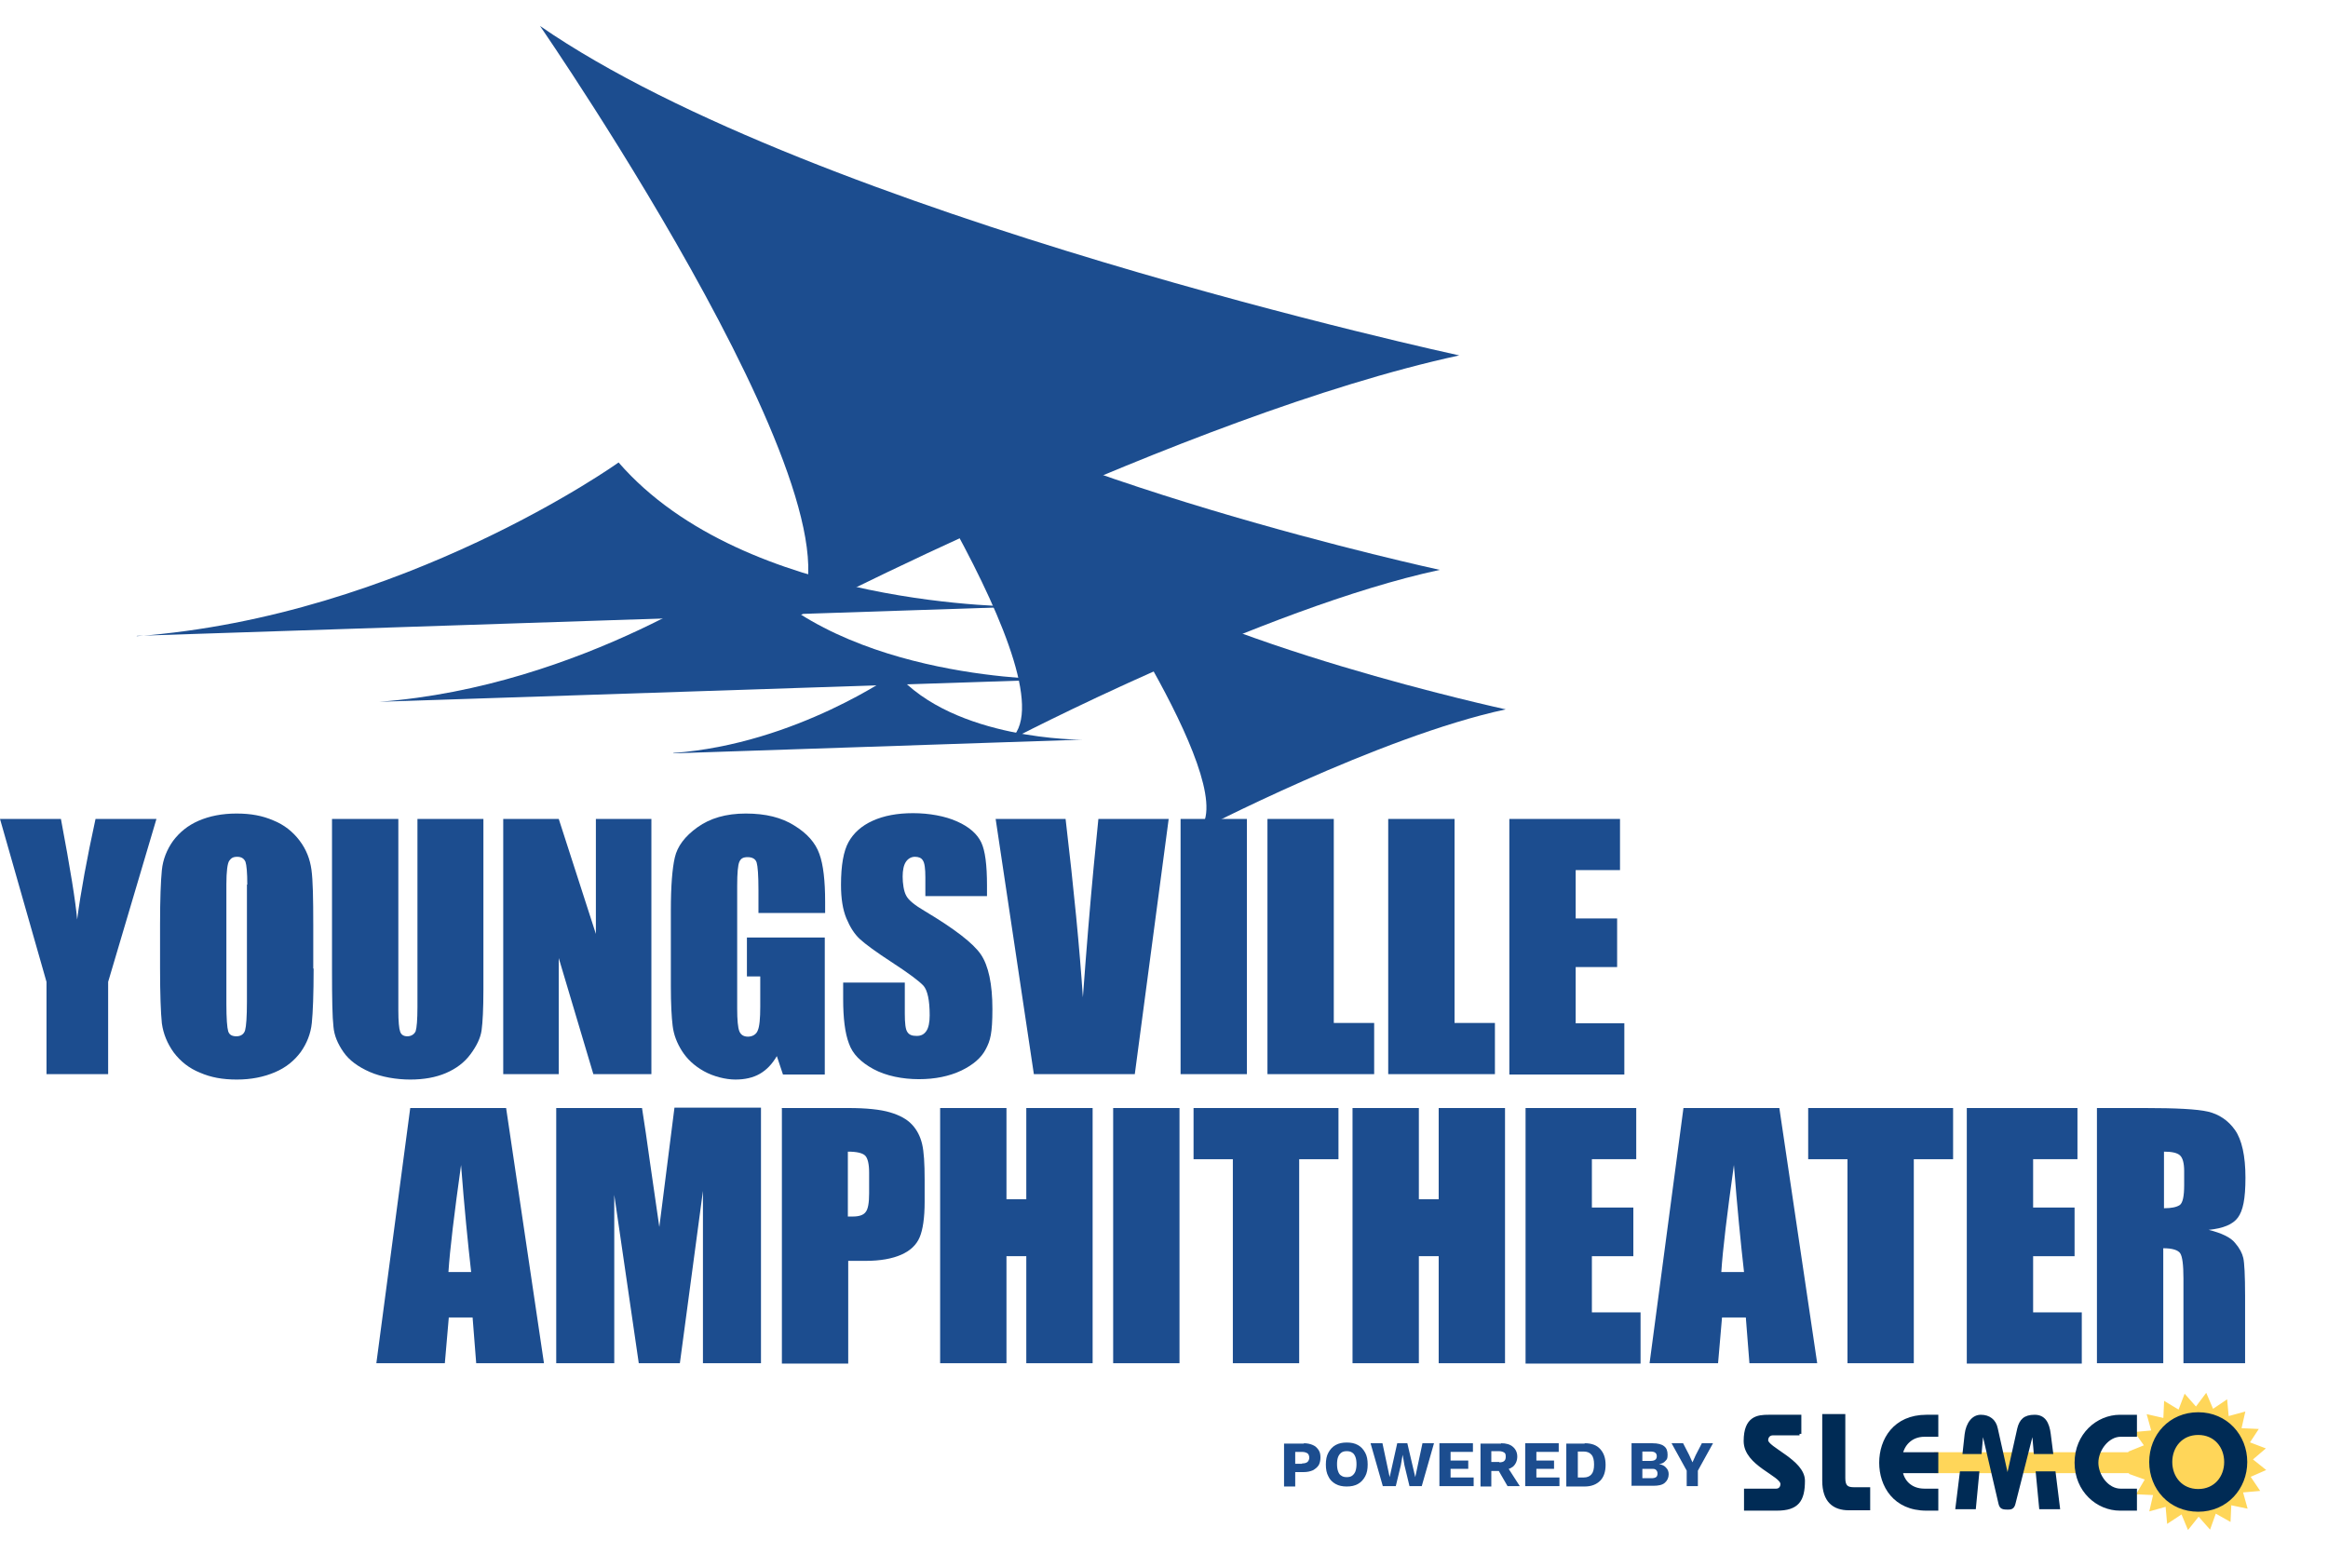
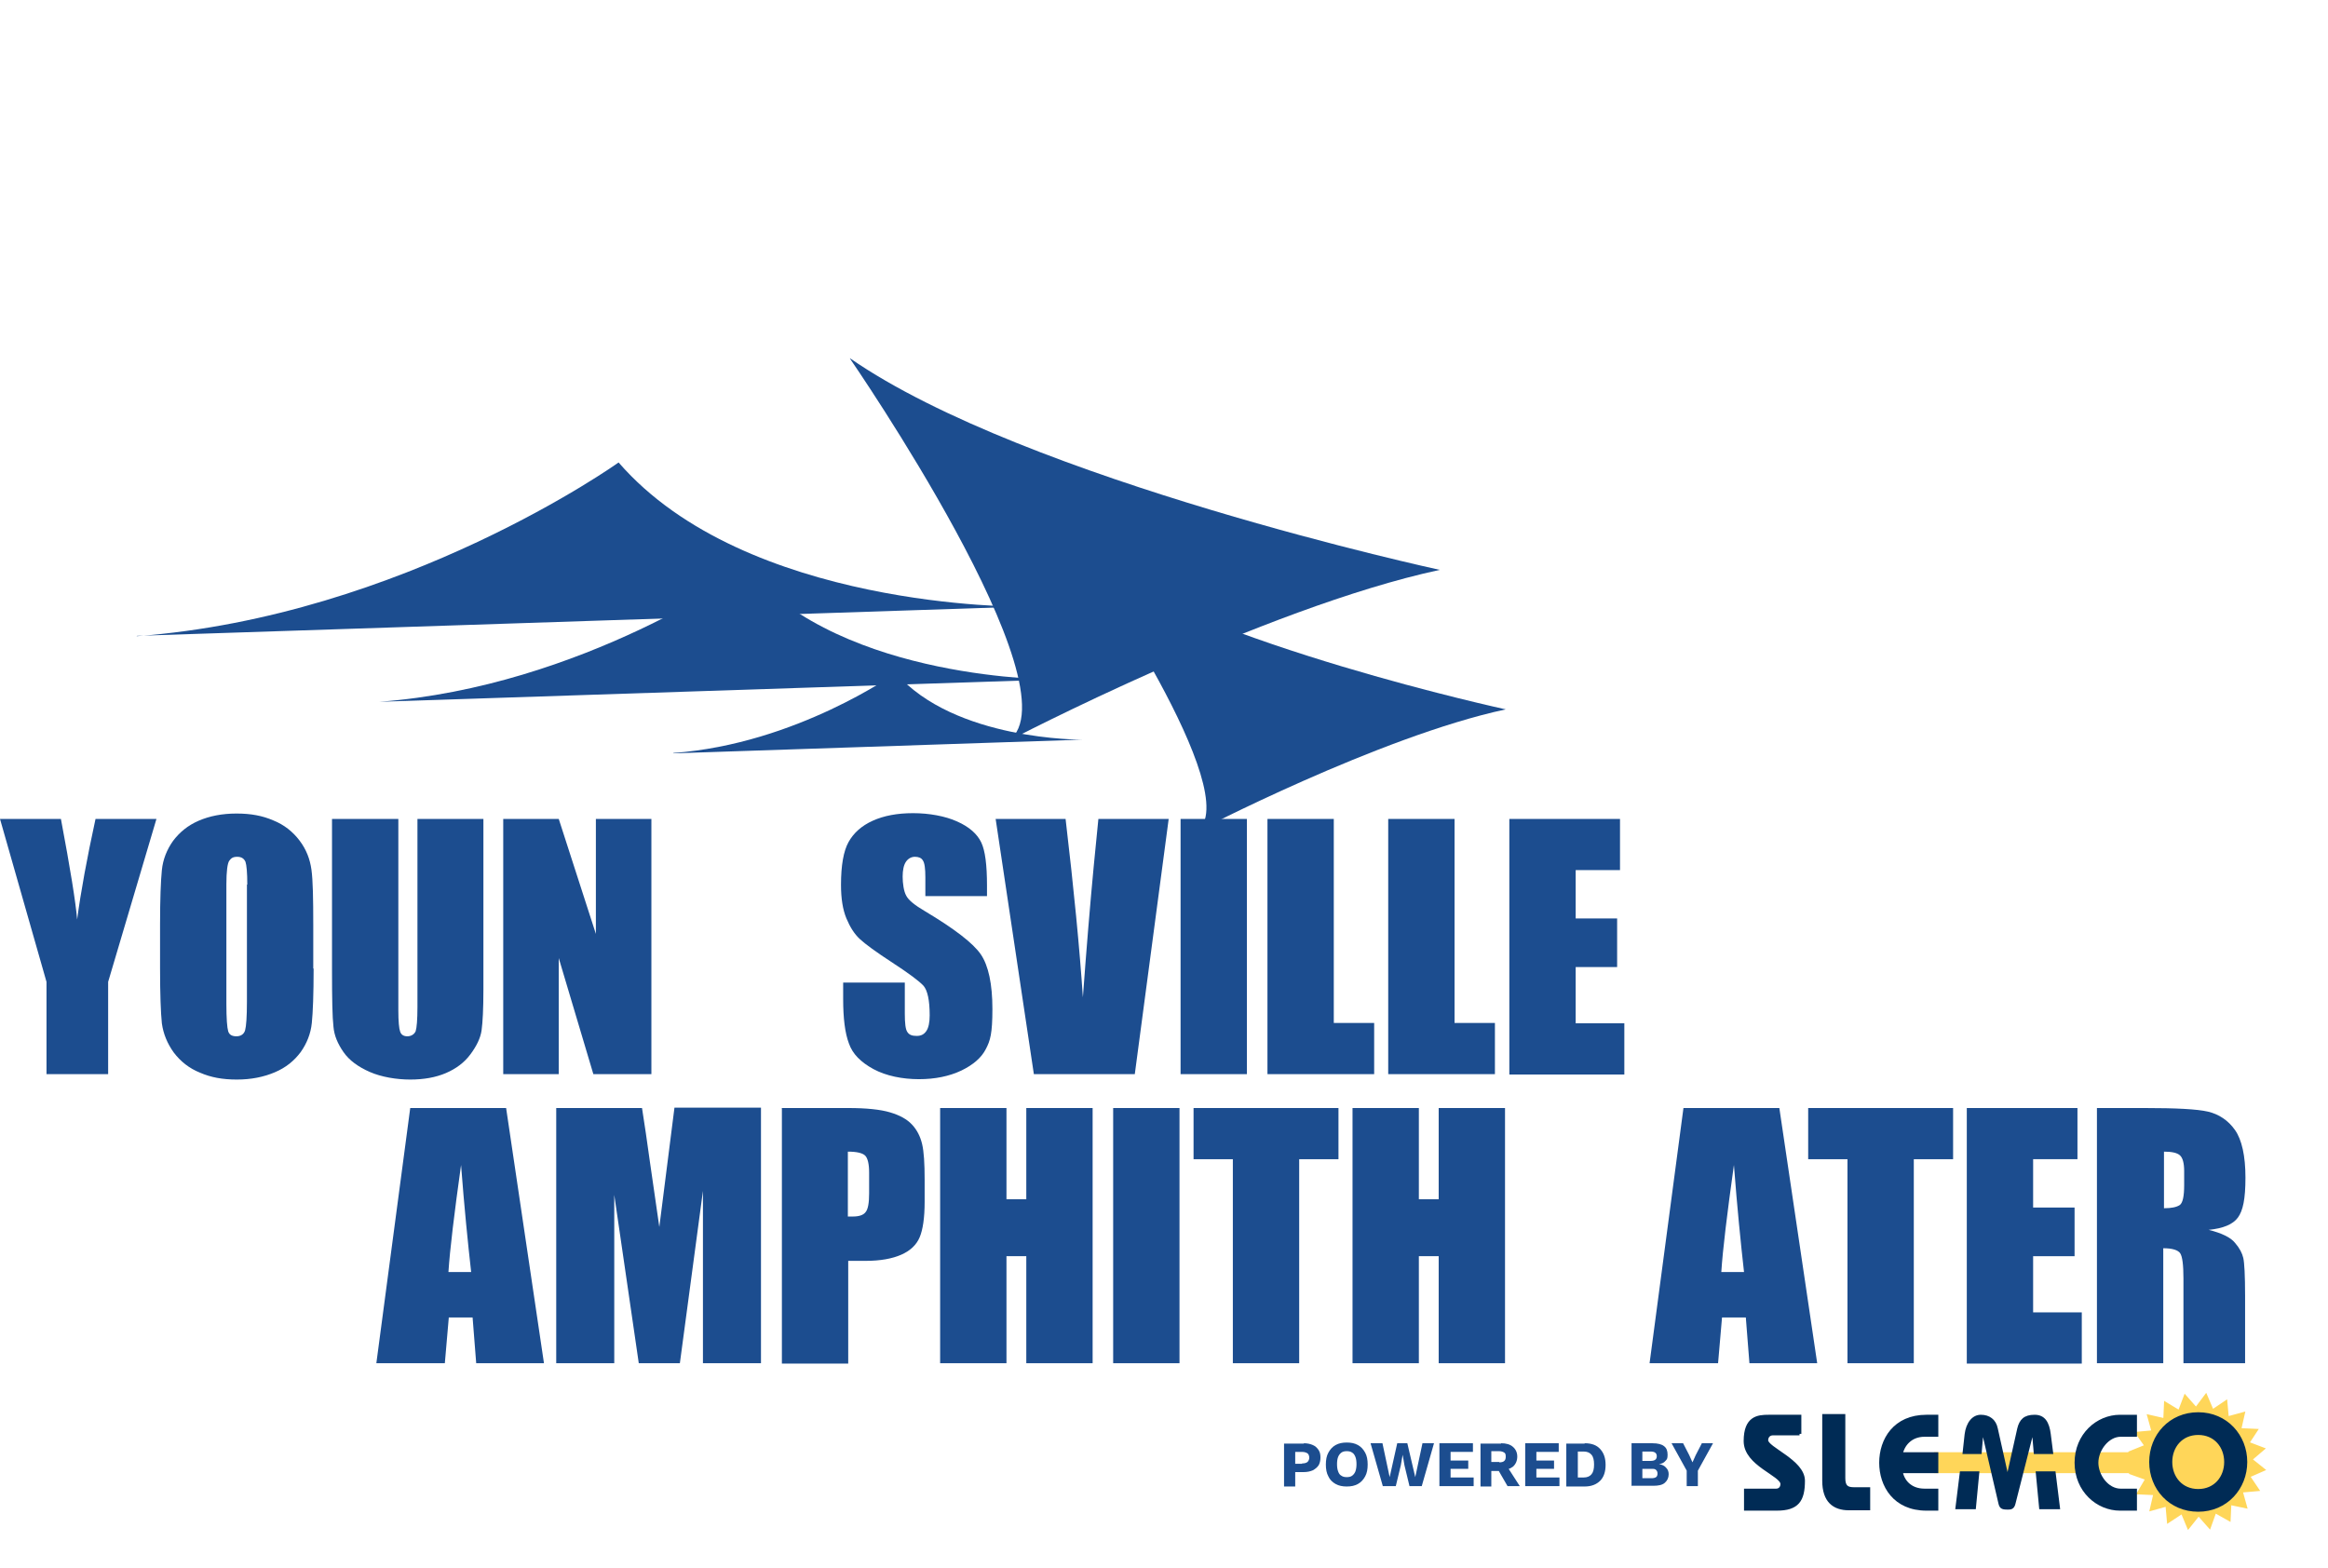
<svg xmlns="http://www.w3.org/2000/svg" id="a" version="1.1" viewBox="0 0 645.8 435">
  <defs>
    <style>
      .st0 {
        fill: #002b55;
      }

      .st1 {
        fill: #ffd659;
      }

      .st2 {
        fill: #1c4d8f;
      }

      .st3 {
        stroke: #002b55;
      }

      .st3, .st4 {
        fill: none;
      }

      .st4 {
        stroke: #ffd659;
      }
    </style>
  </defs>
  <path class="st2" d="M38,176.4l245.6-8.1s-76.7.7-112-40c0,0-59.7,42.7-133.7,48.2Z" />
  <path class="st2" d="M105.2,194.7l187.5-6.2s-58.5.5-85.5-30.6c0,0-45.6,32.6-102,36.8h0Z" />
  <path class="st2" d="M186.8,209l113.4-3.8s-35.4.3-51.7-18.5c0,0-27.6,19.7-61.7,22.2h0Z" />
-   <path class="st2" d="M149.8,7.2s99.1,143.6,68.6,165.3c0,0,110.2-57.4,186.4-73.9,0,0-178.8-38.7-255-91.4h0Z" />
  <path class="st2" d="M235.8,99.5s63.5,92.1,44,106c0,0,70.7-36.9,119.6-47.4,0,0-114.7-24.8-163.6-58.7h0Z" />
  <path class="st2" d="M300.5,154.7s45.5,66,31.5,76c0,0,50.7-26.4,85.7-33.9,0,0-82.2-17.8-117.2-42Z" />
  <path class="st2" d="M43.4,227.2l-13.4,45.2v25.6H12.9v-25.6L0,227.2h16.9c2.6,13.8,4.1,23.1,4.5,27.9,1-7.6,2.7-16.9,5.1-27.9h16.9Z" />
  <path class="st2" d="M87,268.7c0,7.1-.2,12.2-.5,15.1-.3,3-1.4,5.7-3.1,8.1-1.8,2.4-4.1,4.3-7.2,5.6s-6.5,2-10.5,2-7.2-.6-10.2-1.9c-3-1.2-5.4-3.1-7.3-5.6-1.8-2.5-2.9-5.2-3.3-8.1-.3-2.9-.5-8-.5-15.3v-12.1c0-7.1.2-12.1.5-15.1s1.4-5.7,3.1-8.1c1.8-2.4,4.1-4.3,7.1-5.6,3-1.3,6.5-2,10.5-2s7.2.6,10.2,1.9c3,1.2,5.4,3.1,7.3,5.6s2.9,5.2,3.3,8.1.5,8,.5,15.3v12.1h0ZM68.6,245.4c0-3.3-.2-5.4-.5-6.3-.4-.9-1.1-1.4-2.3-1.4s-1.7.4-2.2,1.1c-.5.7-.8,2.9-.8,6.6v33.1c0,4.1.2,6.6.5,7.6s1.1,1.4,2.3,1.4,2.1-.6,2.4-1.7c.3-1.1.5-3.7.5-7.9v-32.5h0Z" />
  <path class="st2" d="M134.1,227.2v47.3c0,5.4-.2,9.1-.5,11.3s-1.4,4.4-3.1,6.7c-1.7,2.3-4,4-6.8,5.2-2.8,1.2-6.1,1.8-9.9,1.8s-8-.7-11.2-2.1c-3.2-1.4-5.7-3.2-7.3-5.5s-2.6-4.6-2.8-7.1c-.3-2.5-.4-7.7-.4-15.7v-41.9h18.4v53.1c0,3.1.2,5.1.5,5.9.3.9,1,1.3,2,1.3s1.9-.5,2.3-1.4c.3-.9.5-3.2.5-6.7v-52.2h18.4,0Z" />
  <path class="st2" d="M180.7,227.2v70.8h-16.1l-9.6-32.2v32.2h-15.4v-70.8h15.4l10.3,31.9v-31.9h15.4Z" />
-   <path class="st2" d="M228.8,253.3h-18.4v-6.4c0-4.1-.2-6.6-.5-7.6s-1.2-1.5-2.5-1.5-1.9.4-2.3,1.3c-.4.9-.6,3.1-.6,6.7v34c0,3.2.2,5.3.6,6.3.4,1,1.2,1.5,2.4,1.5s2.3-.6,2.7-1.7c.5-1.1.7-3.4.7-6.6v-8.4h-3.7v-10.8h21.6v38h-11.6l-1.7-5.1c-1.3,2.2-2.8,3.8-4.7,4.9-1.9,1.1-4.2,1.6-6.8,1.6s-6-.8-8.7-2.3c-2.7-1.5-4.7-3.4-6.1-5.6s-2.3-4.5-2.6-7c-.3-2.4-.5-6.1-.5-11v-21c0-6.8.4-11.7,1.1-14.7.7-3.1,2.8-5.9,6.3-8.4,3.5-2.5,7.9-3.8,13.4-3.8s9.9,1.1,13.4,3.3c3.6,2.2,5.9,4.8,7,7.9,1.1,3,1.6,7.5,1.6,13.3v3.1h0Z" />
  <path class="st2" d="M273.8,248.6h-17.1v-5.2c0-2.4-.2-4-.7-4.7-.4-.7-1.2-1-2.2-1s-1.9.5-2.5,1.4-.9,2.3-.9,4.1.3,4.1,1,5.3c.6,1.2,2.3,2.6,5.2,4.3,8.2,4.9,13.4,8.9,15.5,12,2.1,3.1,3.2,8.2,3.2,15.1s-.6,8.8-1.8,11.1c-1.2,2.4-3.5,4.4-6.8,6-3.4,1.6-7.3,2.4-11.8,2.4s-9.1-.9-12.6-2.8c-3.5-1.9-5.8-4.2-6.8-7.1-1.1-2.9-1.6-7-1.6-12.3v-4.6h17.1v8.6c0,2.7.2,4.4.7,5.1.5.8,1.3,1.1,2.6,1.1s2.1-.5,2.7-1.4.9-2.4.9-4.3c0-4.2-.6-6.9-1.7-8.2-1.2-1.3-4-3.4-8.6-6.4-4.6-3-7.6-5.2-9.1-6.6s-2.7-3.3-3.7-5.7c-1-2.4-1.5-5.5-1.5-9.3,0-5.4.7-9.4,2.1-11.9,1.4-2.5,3.6-4.5,6.7-5.9,3.1-1.4,6.8-2.1,11.2-2.1s8.9.8,12.2,2.3c3.4,1.5,5.6,3.5,6.7,5.8s1.6,6.3,1.6,12v2.8h0Z" />
  <path class="st2" d="M324.2,227.2l-9.4,70.8h-28l-10.6-70.8h19.4c2.3,19.5,3.9,36,4.8,49.5,1-13.6,2-25.8,3-36.3l1.3-13.2h19.4Z" />
  <path class="st2" d="M345.9,227.2v70.8h-18.4v-70.8h18.4Z" />
  <path class="st2" d="M370,227.2v56.6h11.2v14.2h-29.6v-70.8h18.4Z" />
  <path class="st2" d="M403.5,227.2v56.6h11.2v14.2h-29.6v-70.8h18.4Z" />
  <path class="st2" d="M418.7,227.2h30.7v14.2h-12.3v13.4h11.5v13.5h-11.5v15.6h13.5v14.2h-31.9v-70.8h0Z" />
  <path class="st2" d="M140.4,307.4l10.5,70.8h-18.8l-1-12.7h-6.6l-1.1,12.7h-19l9.4-70.8h26.6ZM130.7,352.9c-.9-8-1.9-17.9-2.8-29.7-1.9,13.6-3.1,23.5-3.5,29.7h6.3Z" />
  <path class="st2" d="M211.1,307.4v70.8h-16.1v-47.8s-6.4,47.8-6.4,47.8h-11.4l-6.8-46.7v46.7h-16.1v-70.8h23.8c.7,4.3,1.4,9.3,2.2,15l2.6,18,4.2-33.1h24Z" />
  <path class="st2" d="M216.8,307.4h18.5c5,0,8.9.4,11.6,1.2s4.7,1.9,6.1,3.4,2.3,3.3,2.8,5.4c.5,2.1.7,5.4.7,9.8v6.2c0,4.5-.5,7.8-1.4,9.9-.9,2.1-2.6,3.7-5.1,4.8-2.5,1.1-5.8,1.7-9.8,1.7h-4.9v28.5h-18.4v-70.8h0ZM235.2,319.5v18c.5,0,1,0,1.4,0,1.7,0,2.9-.4,3.5-1.2.7-.8,1-2.6,1-5.2v-5.8c0-2.4-.4-4-1.1-4.7s-2.3-1.1-4.7-1.1h0Z" />
  <path class="st2" d="M303.1,307.4v70.8h-18.4v-29.7h-5.5v29.7h-18.4v-70.8h18.4v25.3h5.5v-25.3h18.4Z" />
  <path class="st2" d="M327.2,307.4v70.8h-18.4v-70.8h18.4Z" />
  <path class="st2" d="M371.3,307.4v14.2h-10.9v56.6h-18.4v-56.6h-10.9v-14.2h40.2Z" />
  <path class="st2" d="M417.5,307.4v70.8h-18.4v-29.7h-5.5v29.7h-18.4v-70.8h18.4v25.3h5.5v-25.3h18.4Z" />
-   <path class="st2" d="M423.2,307.4h30.7v14.2h-12.3v13.4h11.5v13.5h-11.5v15.6h13.5v14.2h-31.9v-70.8h0Z" />
  <path class="st2" d="M493.6,307.4l10.5,70.8h-18.8l-1-12.7h-6.6l-1.1,12.7h-19l9.4-70.8h26.6ZM483.8,352.9c-.9-8-1.9-17.9-2.8-29.7-1.9,13.6-3.1,23.5-3.5,29.7h6.3Z" />
  <path class="st2" d="M541.8,307.4v14.2h-10.9v56.6h-18.4v-56.6h-10.9v-14.2h40.2Z" />
  <path class="st2" d="M545.6,307.4h30.7v14.2h-12.3v13.4h11.5v13.5h-11.5v15.6h13.5v14.2h-31.9v-70.8h0Z" />
  <path class="st2" d="M581.9,307.4h13c8.7,0,14.6.3,17.6,1s5.6,2.4,7.5,5.1,2.9,7.2,2.9,13.2-.7,9.2-2.1,11.1-4.1,3-8.1,3.4c3.6.9,6.1,2.1,7.3,3.6,1.3,1.5,2,2.9,2.3,4.2.3,1.3.5,4.8.5,10.5v18.7h-17.1v-23.5c0-3.8-.3-6.1-.9-7-.6-.9-2.2-1.4-4.7-1.4v31.9h-18.4v-70.8h0ZM600.3,319.5v15.7c2.1,0,3.5-.3,4.4-.9.8-.6,1.2-2.4,1.2-5.5v-3.9c0-2.2-.4-3.7-1.2-4.4-.8-.7-2.3-1-4.4-1h0Z" />
  <path class="st2" d="M361.7,400.4c1,0,1.8.2,2.5.5.7.3,1.2.8,1.6,1.4.4.6.5,1.3.5,2.1s-.2,1.6-.5,2.1c-.4.6-.9,1-1.6,1.4-.7.3-1.5.5-2.5.5h-2.4v4h-3.1v-11.9h5.5ZM361.2,406c.6,0,1.1-.1,1.5-.4.3-.3.5-.7.5-1.2s-.2-1-.5-1.2-.8-.4-1.5-.4h-1.9v3.3h1.9Z" />
  <path class="st2" d="M373.6,400.2c1.2,0,2.2.2,3.1.7.9.5,1.5,1.2,2,2.1.5.9.7,2,.7,3.3s-.2,2.4-.7,3.3c-.5.9-1.1,1.6-2,2.1-.9.5-1.9.7-3.1.7s-2.2-.2-3.1-.7c-.9-.5-1.6-1.2-2-2.1-.5-.9-.7-2-.7-3.3s.2-2.4.7-3.3c.5-.9,1.1-1.6,2-2.1.9-.5,1.9-.7,3.1-.7ZM373.6,402.6c-.6,0-1.1.1-1.5.4-.4.3-.7.7-.9,1.2-.2.5-.3,1.2-.3,2s.1,1.5.3,2c.2.6.5,1,.9,1.2.4.3.9.4,1.5.4s1.1-.1,1.5-.4c.4-.3.7-.7.9-1.2.2-.6.3-1.2.3-2s-.1-1.5-.3-2c-.2-.5-.5-1-.9-1.2-.4-.3-.9-.4-1.5-.4Z" />
  <path class="st2" d="M383.6,412.3l-3.4-11.9h3.3l2,9.4,2.1-9.4h2.8l2.2,9.4,2-9.4h3.2l-3.4,11.9h-3.4l-1.4-5.8-.5-2.9h0l-.5,2.9-1.4,5.8h-3.5Z" />
  <path class="st2" d="M399.3,412.3v-11.9h9.3v2.4h-6.2v2.4h4.9v2.3h-4.9v2.4h6.4v2.4h-9.5,0Z" />
  <path class="st2" d="M416.4,400.4c1.4,0,2.5.3,3.3,1s1.2,1.6,1.2,2.7-.4,2.1-1.2,2.8c-.8.6-1.9,1-3.3,1l-.3.2h-2.4v4.3h-3v-11.9h5.7ZM415.9,405.7c.6,0,1.1-.1,1.4-.4s.4-.6.4-1.2-.1-.9-.4-1.1-.8-.4-1.4-.4h-2.2v3h2.2ZM417.8,406.4l3.8,5.9h-3.4l-3-5.2,2.7-.7h0Z" />
  <path class="st2" d="M423.1,412.3v-11.9h9.3v2.4h-6.2v2.4h4.9v2.3h-4.9v2.4h6.4v2.4h-9.5,0Z" />
  <path class="st2" d="M439.6,400.4c1.9,0,3.3.5,4.3,1.6s1.5,2.5,1.5,4.4-.5,3.4-1.5,4.4-2.4,1.6-4.3,1.6h-5.1v-11.9h5.1ZM439.3,409.9c1,0,1.7-.3,2.2-.9.5-.6.7-1.5.7-2.7s-.2-2.1-.7-2.7c-.5-.6-1.2-.9-2.2-.9h-1.6v7.2h1.6Z" />
  <path class="st2" d="M452.6,412.3v-11.9h5.8c1.5,0,2.6.3,3.2.8.7.5,1,1.3,1,2.4s-.2,1.3-.6,1.7c-.4.5-1,.8-1.8.9h0c.9.1,1.6.5,2,1,.5.5.7,1.1.7,1.8,0,1-.4,1.8-1.1,2.4-.7.6-1.8.8-3.2.8h-6.1ZM455.6,405.3h2.3c1.1,0,1.7-.4,1.7-1.3s-.6-1.3-1.7-1.3h-2.3v2.6ZM455.6,410.1h2.5c.6,0,1-.1,1.3-.3s.4-.6.4-1-.1-.7-.4-1-.7-.3-1.3-.3h-2.5v2.6Z" />
  <path class="st2" d="M475.2,400.4l-4.2,7.6v4.3h-3.1v-4.3l-4.2-7.6h3.2l1.7,3.3.9,2,.9-2,1.7-3.3h3.2,0Z" />
  <polygon class="st1" points="623.6 409.5 627.7 407.7 624.2 404.9 627.6 402 623.4 400.4 625.7 396.9 621.2 396.7 622.2 392.3 617.8 393.5 617.4 389.1 613.7 391.6 611.9 387.4 609.2 391 606.2 387.6 604.6 391.8 600.8 389.5 600.6 394 596.2 393 597.4 397.3 593 397.7 595.5 401.2 591.3 402.9 591.9 403.4 537 403.4 537 408.2 592.1 408.2 591.5 408.7 595.7 410.2 593.4 414.1 597.9 414.3 596.9 418.6 601.2 417.4 601.6 421.9 605.4 419.4 607.1 423.5 609.9 420 612.9 423.4 614.4 419.2 618.3 421.4 618.5 417 622.8 417.9 621.6 413.6 626.1 413.2 623.6 409.5" />
  <polygon class="st4" points="623.6 409.5 627.7 407.7 624.2 404.9 627.6 402 623.4 400.4 625.7 396.9 621.2 396.7 622.2 392.3 617.8 393.5 617.4 389.1 613.7 391.6 611.9 387.4 609.2 391 606.2 387.6 604.6 391.8 600.8 389.5 600.6 394 596.2 393 597.4 397.3 593 397.7 595.5 401.2 591.3 402.9 591.9 403.4 537 403.4 537 408.2 592.1 408.2 591.5 408.7 595.7 410.2 593.4 414.1 597.9 414.3 596.9 418.6 601.2 417.4 601.6 421.9 605.4 419.4 607.1 423.5 609.9 420 612.9 423.4 614.4 419.2 618.3 421.4 618.5 417 622.8 417.9 621.6 413.6 626.1 413.2 623.6 409.5" />
  <path class="st0" d="M499.2,397.7h-7.3c-1.3,0-1.9.9-1.9,1.9,0,2.3,10.2,5.8,10.2,11.2s-1.6,7.8-7.3,7.8h-8.6v-5.1h8.4c1,0,1.7-.7,1.7-1.8,0-2.7-10.2-5.4-10.2-11.9s3.5-6.8,6.4-6.8h8.6v4.8" />
  <path class="st3" d="M499.2,397.7h-7.3c-1.3,0-1.9.9-1.9,1.9,0,2.3,10.2,5.8,10.2,11.2s-1.6,7.8-7.3,7.8h-8.6v-5.1h8.4c1,0,1.7-.7,1.7-1.8,0-2.7-10.2-5.4-10.2-11.9s3.5-6.8,6.4-6.8h8.6v4.8h0Z" />
  <path class="st0" d="M511.4,392.9v17.2c0,2.3.9,3,2.8,3h4.1v5.4h-5.4c-4.1,0-6.9-2.1-6.9-7.7v-18h5.4" />
  <path class="st3" d="M511.4,392.9v17.2c0,2.3.9,3,2.8,3h4.1v5.4h-5.4c-4.1,0-6.9-2.1-6.9-7.7v-18h5.4,0Z" />
  <path class="st0" d="M622.9,405.6c0,7.2-5.4,13.3-13.1,13.3s-13.1-6-13.1-13.3,5.4-13.3,13.1-13.3,13.1,6.1,13.1,13.3M602.1,405.6c0,4.3,2.9,8,7.7,8s7.7-3.7,7.7-8-2.9-8-7.7-8-7.7,3.7-7.7,8" />
  <path class="st3" d="M622.9,405.6c0,7.2-5.4,13.3-13.1,13.3s-13.1-6-13.1-13.3,5.4-13.3,13.1-13.3,13.1,6.1,13.1,13.3ZM602.1,405.6c0,4.3,2.9,8,7.7,8s7.7-3.7,7.7-8-2.9-8-7.7-8-7.7,3.7-7.7,8h0Z" />
  <path class="st0" d="M592.3,398.1h-4c-3.7,0-6.7,4.1-6.7,7.7s2.9,7.7,6.7,7.7h4v5.1h-4.2c-6.2,0-12.1-5.1-12.1-12.8s5.9-12.8,12.1-12.8h4.2v5.1" />
  <path class="st3" d="M592.3,398.1h-4c-3.7,0-6.7,4.1-6.7,7.7s2.9,7.7,6.7,7.7h4v5.1h-4.2c-6.2,0-12.1-5.1-12.1-12.8s5.9-12.8,12.1-12.8h4.2v5.1h0Z" />
  <path class="st0" d="M537.2,398.1h-3.3c-4.1,0-6.1,2.9-6.6,5.3h9.9v4.8h-9.9c.4,2.5,2.4,5.3,6.6,5.3h3.3v5.1h-2.8c-8.8,0-12.6-6.5-12.6-12.8s3.8-12.8,12.6-12.8h2.8v5.1" />
  <path class="st3" d="M537.2,398.1h-3.3c-4.1,0-6.1,2.9-6.6,5.3h9.9v4.8h-9.9c.4,2.5,2.4,5.3,6.6,5.3h3.3v5.1h-2.8c-8.8,0-12.6-6.5-12.6-12.8s3.8-12.8,12.6-12.8h2.8v5.1h0Z" />
  <path class="st0" d="M499.2,397.7h-7.3c-1.3,0-1.9.9-1.9,1.9,0,2.3,10.2,5.8,10.2,11.2s-1.6,7.8-7.3,7.8h-8.6v-5.1h8.4c1,0,1.7-.7,1.7-1.8,0-2.7-10.2-5.4-10.2-11.9s3.5-6.8,6.4-6.8h8.6v4.8" />
  <path class="st0" d="M511.4,392.9v17.2c0,2.3.9,3,2.8,3h4.1v5.4h-5.4c-4.1,0-6.9-2.1-6.9-7.7v-18h5.4" />
  <path class="st0" d="M622.9,405.6c0,7.2-5.4,13.3-13.1,13.3s-13.1-6-13.1-13.3,5.4-13.3,13.1-13.3,13.1,6.1,13.1,13.3M602.1,405.6c0,4.3,2.9,8,7.7,8s7.7-3.7,7.7-8-2.9-8-7.7-8-7.7,3.7-7.7,8" />
  <polygon class="st0" points="570.2 408.2 564.7 408.2 565.7 418.7 571.5 418.7 570.2 408.2" />
  <polygon class="st0" points="542.4 418.7 548.1 418.7 549.1 408.2 543.7 408.2 542.4 418.7" />
  <path class="st0" d="M568.9,397.9c-.4-3.3-1.6-5.4-4.5-5.4s-4.2,1.3-4.8,3.8l-2.7,12.1h0l-2.7-12.1c-.5-2.5-2.3-3.8-4.7-3.8s-4.1,2.2-4.5,5.4l-.6,5.5h5.3l.4-4.7h0,0s4.3,18.5,4.3,18.5c.3,1.3,1,1.6,2.3,1.6s.4,0,.5,0c1,0,1.6-.4,1.9-1.6l4.7-18.5h0l.4,4.7h5.4l-.7-5.5" />
  <path class="st0" d="M592.3,398.1h-4c-3.7,0-6.7,4.1-6.7,7.7s2.9,7.7,6.7,7.7h4v5.1h-4.2c-6.2,0-12.1-5.1-12.1-12.8s5.9-12.8,12.1-12.8h4.2v5.1" />
  <path class="st0" d="M537.2,398.1h-3.3c-4.1,0-6.1,2.9-6.6,5.3h9.9v4.8h-9.9c.4,2.5,2.4,5.3,6.6,5.3h3.3v5.1h-2.8c-8.8,0-12.6-6.5-12.6-12.8s3.8-12.8,12.6-12.8h2.8v5.1" />
</svg>